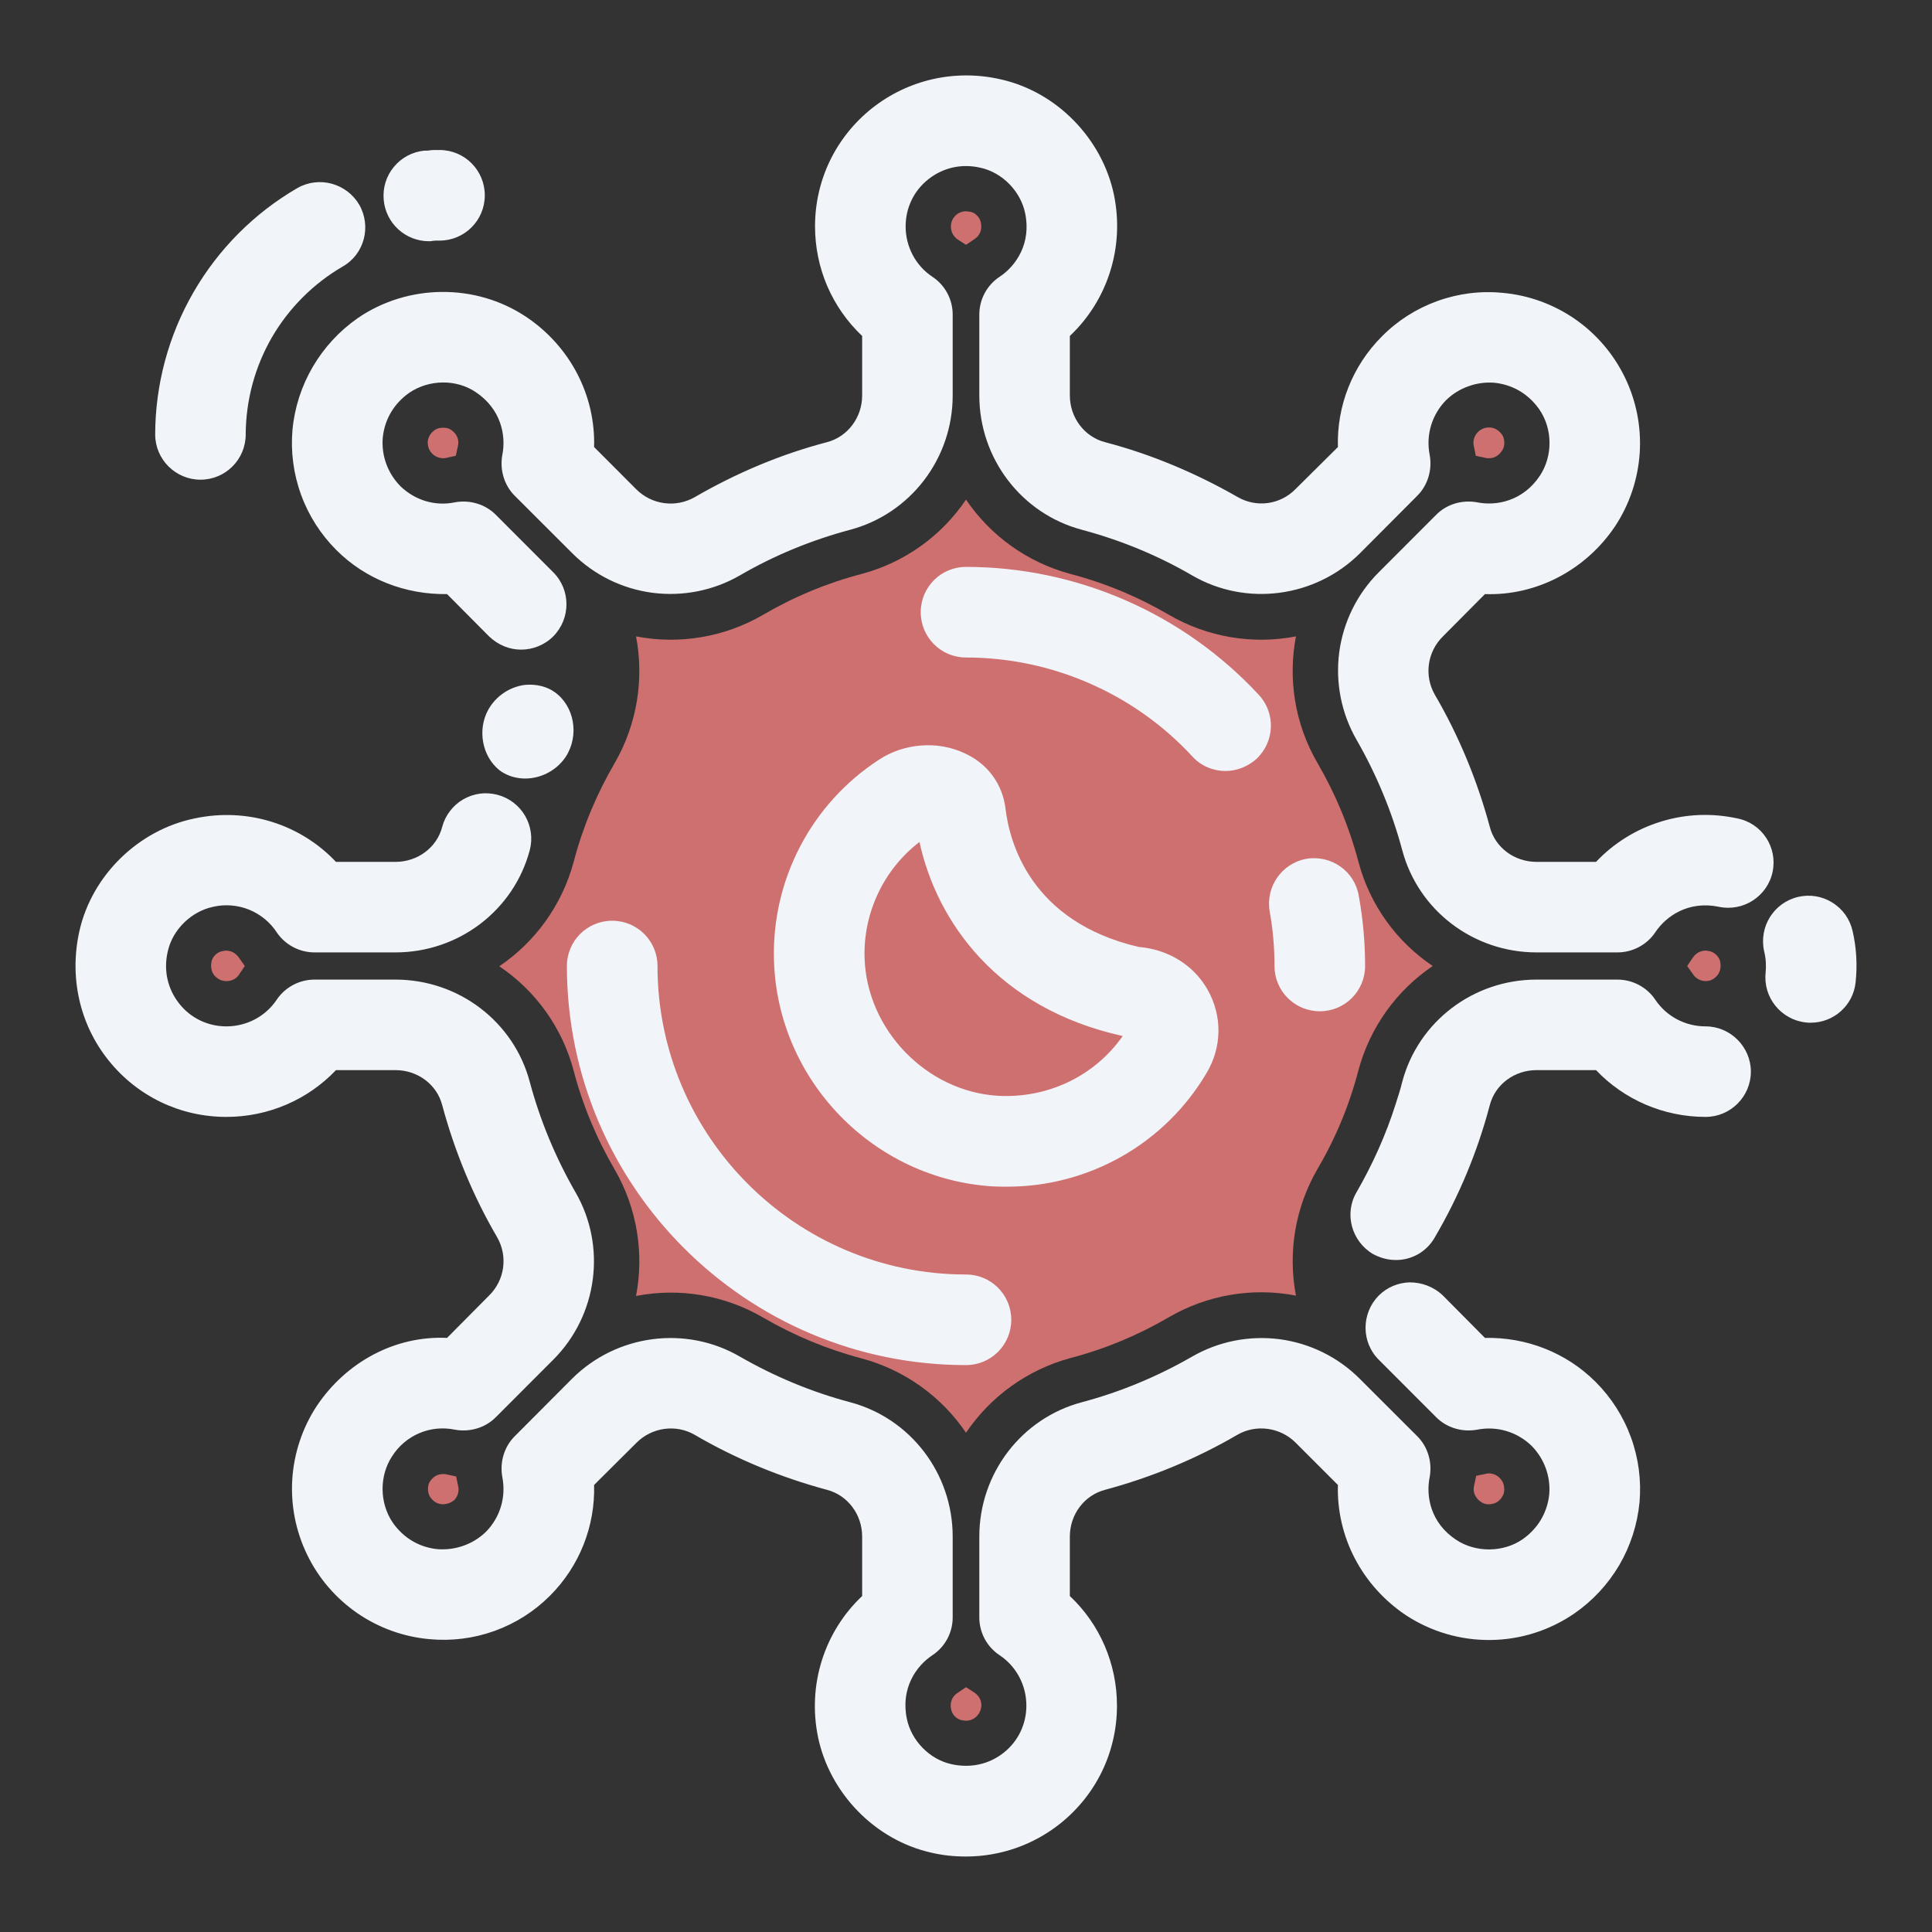
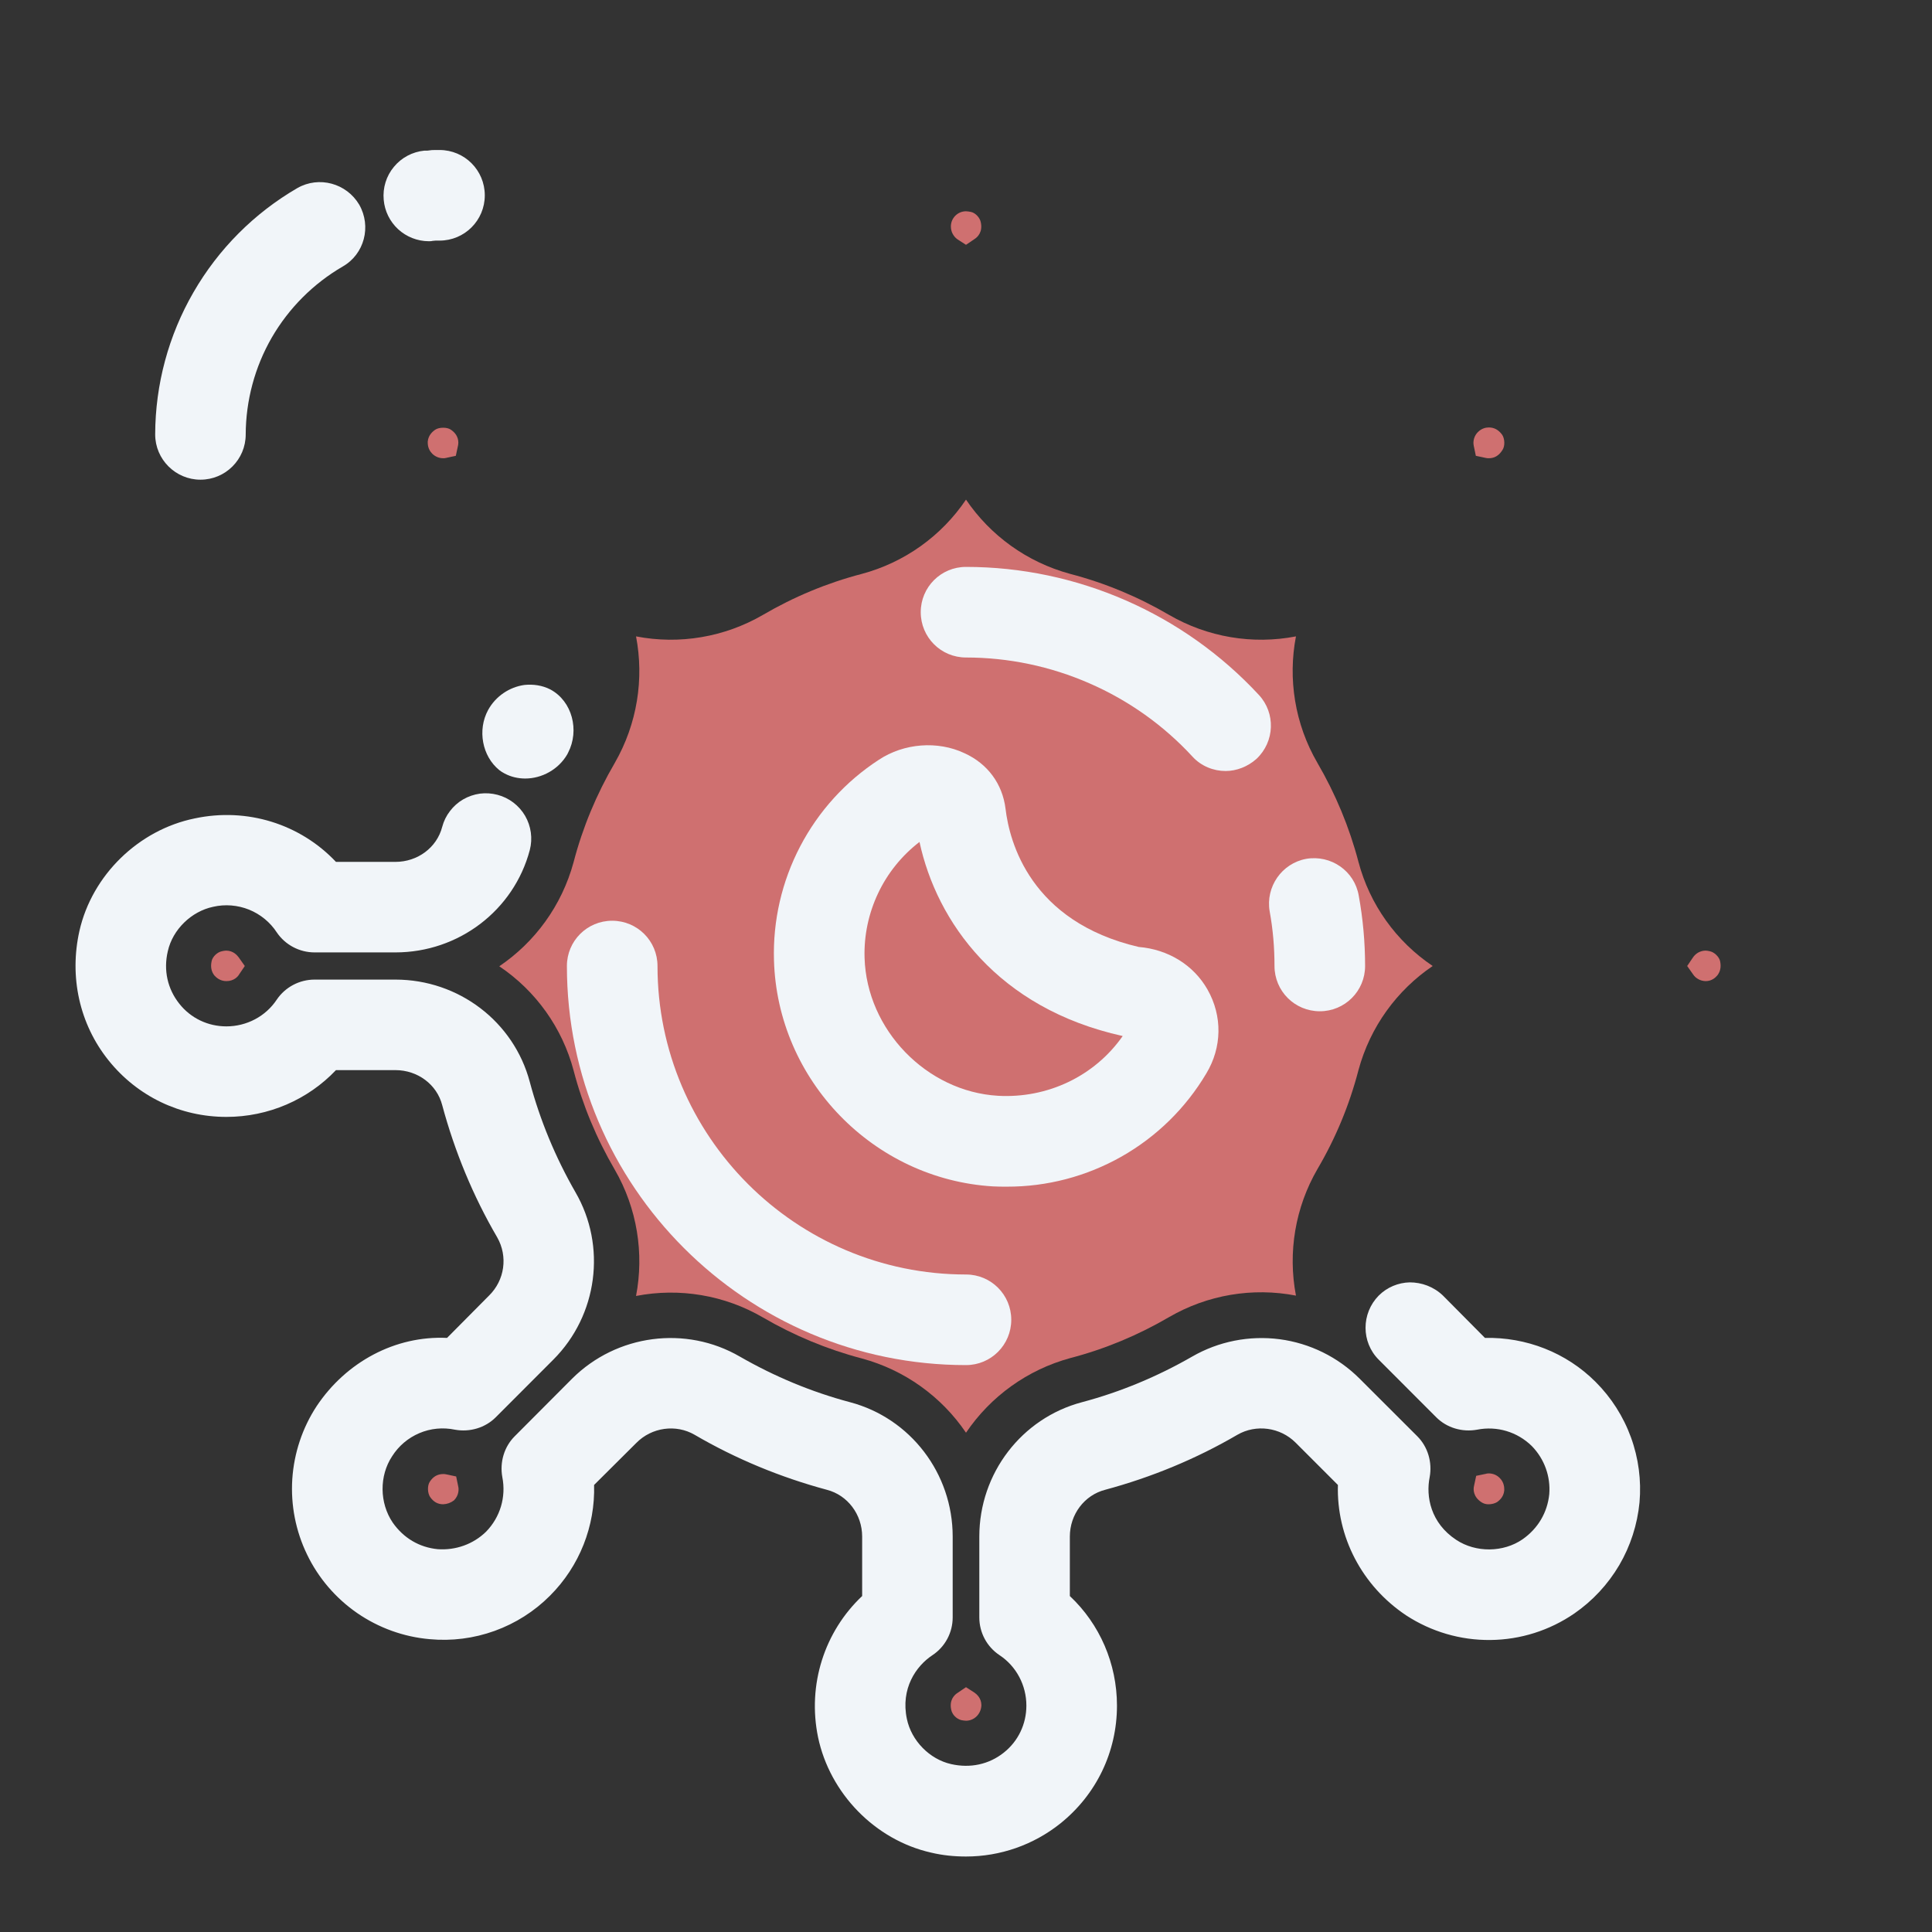
<svg xmlns="http://www.w3.org/2000/svg" width="28" height="28" viewBox="0 0 28 28" fill="none">
  <rect x="0" y="0" width="28" height="28" fill="#333333" stroke="none" />
  <path d="M14 24.938C13.978 24.938 13.956 24.933 13.93 24.929C13.895 24.919 13.863 24.9 13.838 24.874C13.812 24.848 13.794 24.815 13.786 24.78C13.755 24.64 13.829 24.566 13.877 24.535L14 24.452L14.123 24.531C14.153 24.552 14.223 24.609 14.223 24.714C14.219 24.837 14.123 24.938 14 24.938ZM21.578 21.801C21.539 21.803 21.5 21.792 21.468 21.77C21.35 21.691 21.35 21.586 21.363 21.534L21.394 21.389L21.538 21.359C21.551 21.354 21.569 21.354 21.582 21.354C21.64 21.355 21.695 21.379 21.735 21.42C21.801 21.486 21.801 21.56 21.801 21.599C21.792 21.704 21.718 21.753 21.696 21.77C21.665 21.788 21.621 21.801 21.578 21.801ZM6.423 21.801C6.344 21.801 6.283 21.766 6.234 21.696C6.195 21.639 6.191 21.529 6.23 21.473C6.278 21.398 6.344 21.363 6.423 21.363C6.436 21.363 6.453 21.363 6.466 21.367L6.611 21.398L6.641 21.543C6.65 21.578 6.654 21.669 6.58 21.744C6.535 21.779 6.48 21.799 6.423 21.801ZM14 20.764C13.642 20.236 13.106 19.854 12.491 19.688C11.988 19.556 11.506 19.355 11.056 19.093C10.501 18.77 9.848 18.66 9.218 18.782C9.336 18.169 9.236 17.513 8.908 16.949C8.645 16.498 8.444 16.017 8.313 15.514C8.149 14.897 7.766 14.36 7.236 14.004C7.753 13.654 8.142 13.125 8.313 12.495C8.444 11.992 8.645 11.511 8.908 11.06C9.236 10.491 9.336 9.839 9.218 9.223C9.848 9.345 10.501 9.234 11.056 8.912C11.506 8.649 11.988 8.448 12.491 8.317C13.107 8.152 13.643 7.77 14 7.241C14.35 7.757 14.879 8.146 15.509 8.317C16.012 8.448 16.494 8.649 16.944 8.912C17.499 9.234 18.152 9.345 18.782 9.223C18.664 9.835 18.764 10.491 19.093 11.056C19.355 11.506 19.556 11.988 19.688 12.491C19.851 13.108 20.234 13.644 20.764 14C20.247 14.35 19.858 14.879 19.688 15.509C19.557 16.013 19.357 16.496 19.093 16.944C18.772 17.498 18.662 18.149 18.782 18.777C18.152 18.655 17.499 18.766 16.944 19.088C16.494 19.351 16.012 19.552 15.509 19.683C14.893 19.851 14.358 20.235 14 20.764ZM24.719 14.219C24.682 14.218 24.646 14.209 24.614 14.191C24.582 14.174 24.555 14.149 24.535 14.118L24.452 14L24.535 13.877C24.555 13.847 24.582 13.822 24.614 13.804C24.646 13.787 24.682 13.777 24.719 13.777C24.736 13.777 24.758 13.781 24.78 13.786C24.846 13.799 24.916 13.869 24.929 13.93C24.946 14.013 24.933 14.079 24.889 14.136C24.863 14.166 24.811 14.219 24.719 14.219ZM3.281 14.219C3.189 14.219 3.133 14.166 3.106 14.136C3.063 14.079 3.049 14.013 3.067 13.93C3.08 13.864 3.15 13.799 3.216 13.786C3.238 13.781 3.259 13.777 3.277 13.777C3.382 13.777 3.439 13.847 3.461 13.877L3.548 14L3.465 14.123C3.448 14.153 3.391 14.219 3.281 14.219ZM21.578 6.641C21.564 6.641 21.547 6.641 21.534 6.637L21.389 6.606L21.359 6.462C21.351 6.426 21.353 6.389 21.364 6.353C21.375 6.318 21.394 6.286 21.42 6.261C21.473 6.208 21.534 6.195 21.578 6.195C21.656 6.195 21.718 6.23 21.77 6.3C21.809 6.357 21.814 6.466 21.774 6.523C21.722 6.606 21.656 6.641 21.578 6.641ZM6.423 6.641C6.363 6.641 6.307 6.617 6.265 6.576C6.199 6.51 6.199 6.436 6.199 6.401C6.208 6.296 6.283 6.247 6.304 6.23C6.335 6.208 6.379 6.199 6.423 6.199C6.466 6.199 6.506 6.208 6.532 6.226C6.65 6.304 6.65 6.409 6.637 6.462L6.606 6.606L6.462 6.637C6.453 6.641 6.436 6.641 6.423 6.641ZM13.877 3.469C13.847 3.448 13.823 3.42 13.806 3.387C13.789 3.355 13.781 3.318 13.781 3.281C13.781 3.163 13.877 3.062 14 3.062C14.022 3.062 14.044 3.067 14.07 3.071C14.136 3.084 14.201 3.154 14.214 3.22C14.245 3.36 14.171 3.434 14.123 3.465L14 3.548L13.877 3.469Z" fill="#CF7070" />
-   <path d="M26.849 13.492C26.906 13.737 26.919 13.987 26.893 14.236C26.858 14.573 26.574 14.822 26.241 14.822C26.219 14.822 26.193 14.822 26.171 14.818C25.812 14.779 25.55 14.455 25.589 14.096C25.598 13.996 25.594 13.891 25.567 13.786C25.489 13.431 25.707 13.081 26.062 12.998C26.146 12.979 26.233 12.976 26.318 12.99C26.404 13.005 26.485 13.036 26.558 13.082C26.631 13.128 26.695 13.188 26.745 13.258C26.795 13.329 26.83 13.408 26.849 13.492ZM25.178 11.861C25.537 11.931 25.764 12.281 25.69 12.635C25.616 12.989 25.266 13.217 24.911 13.142C24.474 13.051 24.146 13.274 23.988 13.514C23.866 13.694 23.66 13.803 23.441 13.803H22.269C21.354 13.803 20.554 13.195 20.322 12.32C20.173 11.764 19.95 11.226 19.661 10.723C19.44 10.339 19.352 9.894 19.409 9.455C19.467 9.016 19.668 8.608 19.981 8.295L20.816 7.459C20.969 7.306 21.188 7.241 21.407 7.28C21.687 7.337 22.072 7.262 22.317 6.895C22.505 6.611 22.505 6.217 22.308 5.932C22.151 5.709 21.923 5.574 21.656 5.547C21.528 5.537 21.399 5.555 21.279 5.599C21.158 5.642 21.048 5.711 20.956 5.801C20.751 6.011 20.663 6.304 20.72 6.593C20.759 6.807 20.694 7.031 20.541 7.184L19.709 8.019C19.062 8.662 18.06 8.794 17.277 8.339C16.774 8.046 16.236 7.827 15.68 7.678C14.805 7.446 14.193 6.646 14.193 5.731V4.559C14.193 4.34 14.302 4.134 14.486 4.012C14.726 3.854 14.949 3.526 14.857 3.089C14.792 2.774 14.529 2.502 14.214 2.432C13.939 2.367 13.668 2.428 13.453 2.599C13.243 2.765 13.125 3.014 13.125 3.281C13.125 3.574 13.269 3.85 13.514 4.012C13.698 4.134 13.807 4.34 13.807 4.559V5.731C13.807 6.646 13.195 7.446 12.32 7.678C11.764 7.827 11.226 8.046 10.723 8.339C10.34 8.56 9.894 8.648 9.455 8.591C9.016 8.533 8.608 8.332 8.295 8.019L7.459 7.184C7.306 7.031 7.241 6.807 7.28 6.593C7.337 6.313 7.262 5.928 6.895 5.683C6.611 5.491 6.217 5.499 5.932 5.692C5.709 5.849 5.574 6.077 5.547 6.344C5.526 6.602 5.617 6.856 5.801 7.044C6.011 7.249 6.304 7.341 6.593 7.28C6.807 7.241 7.031 7.306 7.184 7.459L8.019 8.295C8.273 8.549 8.273 8.964 8.019 9.222C7.892 9.349 7.722 9.415 7.551 9.415C7.385 9.415 7.219 9.349 7.087 9.222L6.479 8.61C5.884 8.619 5.302 8.4 4.874 7.971C4.647 7.744 4.472 7.47 4.363 7.169C4.253 6.867 4.211 6.545 4.239 6.226C4.301 5.578 4.646 4.987 5.184 4.611C5.911 4.112 6.891 4.104 7.621 4.589C8.264 5.018 8.632 5.731 8.61 6.479L9.222 7.092C9.446 7.315 9.791 7.363 10.067 7.206C10.671 6.856 11.314 6.584 11.983 6.409C12.285 6.331 12.495 6.051 12.495 5.731V4.869C12.279 4.665 12.107 4.419 11.989 4.146C11.872 3.873 11.812 3.578 11.812 3.281C11.812 2.612 12.11 1.991 12.635 1.571C13.16 1.155 13.842 0.997 14.508 1.151C15.317 1.334 15.973 2.008 16.144 2.822C16.301 3.583 16.052 4.353 15.505 4.869V5.731C15.505 6.051 15.715 6.331 16.017 6.409C16.686 6.584 17.329 6.856 17.933 7.201C18.209 7.363 18.554 7.315 18.777 7.087L19.39 6.479C19.372 5.884 19.6 5.302 20.029 4.874C20.255 4.646 20.529 4.472 20.831 4.363C21.133 4.254 21.455 4.213 21.774 4.244C22.151 4.277 22.512 4.408 22.823 4.622C23.134 4.837 23.384 5.129 23.549 5.469C23.714 5.809 23.788 6.186 23.764 6.563C23.739 6.941 23.618 7.305 23.411 7.621C22.982 8.264 22.264 8.636 21.521 8.61L20.913 9.222C20.685 9.446 20.637 9.791 20.794 10.067C21.144 10.666 21.411 11.314 21.591 11.983C21.669 12.285 21.949 12.491 22.269 12.491H23.131C23.389 12.218 23.713 12.017 24.072 11.907C24.43 11.796 24.811 11.781 25.178 11.861ZM24.719 14.875C25.078 14.875 25.375 15.172 25.375 15.531C25.375 15.894 25.078 16.187 24.719 16.187C24.111 16.187 23.538 15.938 23.131 15.509H22.269C21.949 15.509 21.669 15.715 21.591 16.017C21.414 16.689 21.146 17.334 20.794 17.933C20.738 18.033 20.656 18.116 20.557 18.174C20.457 18.231 20.345 18.262 20.23 18.261C20.116 18.261 20.003 18.231 19.898 18.174C19.587 17.99 19.477 17.587 19.661 17.277C19.893 16.874 20.086 16.446 20.226 16.004C20.261 15.894 20.296 15.789 20.322 15.68C20.554 14.805 21.354 14.197 22.269 14.197H23.441C23.66 14.197 23.866 14.306 23.988 14.486C24.15 14.731 24.426 14.875 24.719 14.875Z" fill="#F1F5F9" />
  <path d="M23.126 20.029C23.353 20.256 23.527 20.529 23.637 20.831C23.747 21.133 23.789 21.455 23.761 21.774C23.73 22.095 23.63 22.406 23.467 22.684C23.303 22.962 23.081 23.201 22.816 23.384C22.458 23.63 22.035 23.764 21.601 23.768C21.167 23.773 20.742 23.648 20.379 23.411C19.736 22.982 19.368 22.269 19.39 21.521L18.777 20.908C18.554 20.685 18.204 20.637 17.933 20.794C17.334 21.144 16.686 21.411 16.017 21.591C15.715 21.669 15.505 21.949 15.505 22.269V23.131C15.938 23.537 16.188 24.111 16.188 24.719C16.188 25.388 15.89 26.009 15.365 26.429C14.977 26.738 14.496 26.906 14 26.906C13.829 26.906 13.659 26.889 13.492 26.849C12.683 26.666 12.027 25.992 11.856 25.178C11.699 24.417 11.948 23.647 12.495 23.131V22.269C12.495 21.949 12.285 21.669 11.983 21.591C11.314 21.411 10.666 21.144 10.067 20.794C9.796 20.637 9.446 20.685 9.222 20.912L8.61 21.521C8.627 22.116 8.4 22.697 7.971 23.126C7.745 23.353 7.471 23.527 7.169 23.636C6.867 23.745 6.545 23.786 6.226 23.756C5.849 23.723 5.488 23.592 5.177 23.378C4.866 23.163 4.615 22.871 4.451 22.531C4.286 22.191 4.212 21.814 4.236 21.437C4.261 21.059 4.382 20.695 4.589 20.379C5.018 19.736 5.731 19.355 6.479 19.39L7.087 18.777C7.315 18.554 7.363 18.209 7.206 17.933C6.856 17.334 6.589 16.686 6.409 16.017C6.331 15.715 6.051 15.509 5.731 15.509H4.869C4.462 15.938 3.889 16.187 3.281 16.187C2.612 16.187 1.991 15.89 1.571 15.365C1.151 14.84 1.002 14.157 1.151 13.492C1.334 12.683 2.008 12.027 2.822 11.861C3.583 11.699 4.353 11.944 4.869 12.491H5.731C6.051 12.491 6.331 12.285 6.409 11.983C6.431 11.9 6.469 11.822 6.522 11.754C6.574 11.685 6.639 11.628 6.713 11.585C6.788 11.542 6.87 11.514 6.955 11.502C7.04 11.491 7.127 11.497 7.21 11.519C7.378 11.563 7.522 11.673 7.61 11.823C7.697 11.973 7.722 12.152 7.678 12.32C7.446 13.195 6.646 13.803 5.731 13.803H4.559C4.34 13.803 4.134 13.694 4.012 13.514C3.915 13.365 3.774 13.25 3.609 13.183C3.444 13.117 3.262 13.102 3.089 13.142C2.774 13.208 2.502 13.471 2.432 13.786C2.367 14.061 2.428 14.332 2.599 14.547C2.765 14.757 3.014 14.875 3.281 14.875C3.574 14.875 3.85 14.731 4.012 14.486C4.134 14.306 4.34 14.197 4.559 14.197H5.731C6.646 14.197 7.446 14.805 7.678 15.68C7.827 16.236 8.05 16.774 8.339 17.277C8.794 18.06 8.662 19.062 8.019 19.705L7.184 20.541C7.031 20.694 6.807 20.759 6.593 20.72C6.42 20.684 6.24 20.701 6.078 20.77C5.915 20.839 5.777 20.956 5.683 21.105C5.495 21.389 5.499 21.783 5.692 22.067C5.849 22.291 6.077 22.426 6.344 22.452C6.602 22.47 6.856 22.382 7.044 22.199C7.249 21.989 7.337 21.696 7.28 21.407C7.241 21.192 7.306 20.969 7.459 20.816L8.291 19.981C8.938 19.337 9.94 19.206 10.723 19.661C11.226 19.95 11.76 20.173 12.32 20.322C13.195 20.554 13.807 21.354 13.807 22.269V23.441C13.807 23.66 13.698 23.866 13.514 23.988C13.274 24.146 13.051 24.474 13.143 24.911C13.208 25.226 13.471 25.497 13.786 25.567C14.061 25.629 14.332 25.572 14.547 25.401C14.757 25.235 14.875 24.986 14.875 24.719C14.875 24.426 14.731 24.15 14.486 23.988C14.302 23.866 14.193 23.66 14.193 23.441V22.269C14.193 21.354 14.805 20.554 15.68 20.322C16.24 20.173 16.774 19.95 17.277 19.661C17.66 19.44 18.106 19.352 18.545 19.409C18.984 19.467 19.392 19.668 19.705 19.981L20.541 20.816C20.694 20.969 20.759 21.192 20.72 21.407C20.663 21.687 20.733 22.072 21.105 22.317C21.389 22.505 21.788 22.501 22.067 22.308C22.291 22.151 22.426 21.919 22.453 21.656C22.474 21.398 22.383 21.144 22.199 20.956C21.989 20.751 21.696 20.663 21.407 20.72C21.192 20.759 20.969 20.694 20.816 20.541L19.981 19.705C19.727 19.451 19.727 19.036 19.981 18.777C20.103 18.655 20.265 18.589 20.431 18.585C20.602 18.585 20.777 18.646 20.913 18.777L21.521 19.39C22.116 19.377 22.698 19.6 23.126 20.029ZM19.692 12.981C19.753 13.313 19.784 13.659 19.784 14C19.784 14.363 19.491 14.656 19.128 14.656C18.764 14.656 18.471 14.363 18.471 14C18.471 13.733 18.449 13.471 18.401 13.208C18.34 12.854 18.576 12.512 18.931 12.447C19.289 12.386 19.631 12.622 19.692 12.981ZM18.244 10.071C18.489 10.334 18.476 10.749 18.209 10.999C18.082 11.112 17.92 11.174 17.762 11.174C17.587 11.174 17.408 11.104 17.281 10.964C16.863 10.511 16.355 10.15 15.79 9.904C15.226 9.657 14.616 9.529 14 9.529C13.637 9.529 13.344 9.236 13.344 8.872C13.344 8.509 13.637 8.216 14 8.216C15.606 8.216 17.15 8.89 18.244 10.071Z" fill="#F1F5F9" />
  <path d="M17.5 14.341C17.719 14.726 17.71 15.181 17.483 15.557C17.185 16.059 16.762 16.474 16.254 16.762C15.747 17.049 15.174 17.2 14.591 17.198C14.525 17.198 14.455 17.198 14.389 17.194C12.657 17.089 11.266 15.654 11.217 13.917C11.2 13.343 11.331 12.775 11.597 12.266C11.863 11.757 12.255 11.325 12.736 11.012C13.099 10.771 13.589 10.732 13.978 10.916C14.315 11.069 14.529 11.362 14.573 11.721C14.63 12.202 14.932 13.357 16.503 13.724C16.931 13.759 17.299 13.987 17.5 14.341ZM16.271 15.015C14.455 14.613 13.576 13.357 13.326 12.202C13.07 12.399 12.864 12.654 12.726 12.946C12.588 13.238 12.52 13.559 12.53 13.882C12.561 14.923 13.427 15.82 14.464 15.881C15.181 15.921 15.864 15.597 16.271 15.015Z" fill="#F1F5F9" />
  <path d="M14 18.471C14.363 18.471 14.656 18.764 14.656 19.127C14.656 19.491 14.363 19.784 14 19.784C10.811 19.784 8.216 17.189 8.216 14C8.216 13.637 8.509 13.344 8.872 13.344C9.236 13.344 9.529 13.637 9.529 14C9.529 16.463 11.533 18.471 14 18.471ZM7.976 9.992C8.295 10.163 8.4 10.587 8.234 10.907L8.221 10.933C8.094 11.152 7.853 11.283 7.612 11.283C7.512 11.283 7.407 11.261 7.311 11.209C7.284 11.195 7.259 11.179 7.236 11.161C6.987 10.959 6.917 10.579 7.074 10.29C7.184 10.089 7.385 9.957 7.599 9.927C7.726 9.914 7.857 9.931 7.976 9.992ZM6.37 2.174C6.733 2.174 7.026 2.467 7.026 2.831C7.026 3.194 6.733 3.487 6.37 3.487H6.313L6.269 3.491C6.252 3.496 6.23 3.496 6.212 3.496C6.049 3.495 5.891 3.433 5.77 3.322C5.65 3.211 5.575 3.059 5.561 2.896C5.545 2.723 5.598 2.551 5.709 2.418C5.819 2.284 5.978 2.2 6.151 2.183H6.195C6.261 2.174 6.261 2.174 6.326 2.174H6.37ZM5.206 2.966C5.386 3.281 5.281 3.684 4.966 3.863C4.54 4.111 4.186 4.466 3.939 4.892C3.693 5.319 3.563 5.803 3.561 6.296C3.561 6.659 3.268 6.952 2.905 6.952C2.546 6.952 2.249 6.659 2.249 6.296C2.251 5.572 2.442 4.862 2.804 4.236C3.165 3.61 3.684 3.089 4.309 2.726C4.624 2.546 5.022 2.656 5.206 2.966Z" fill="#F1F5F9" />
</svg>